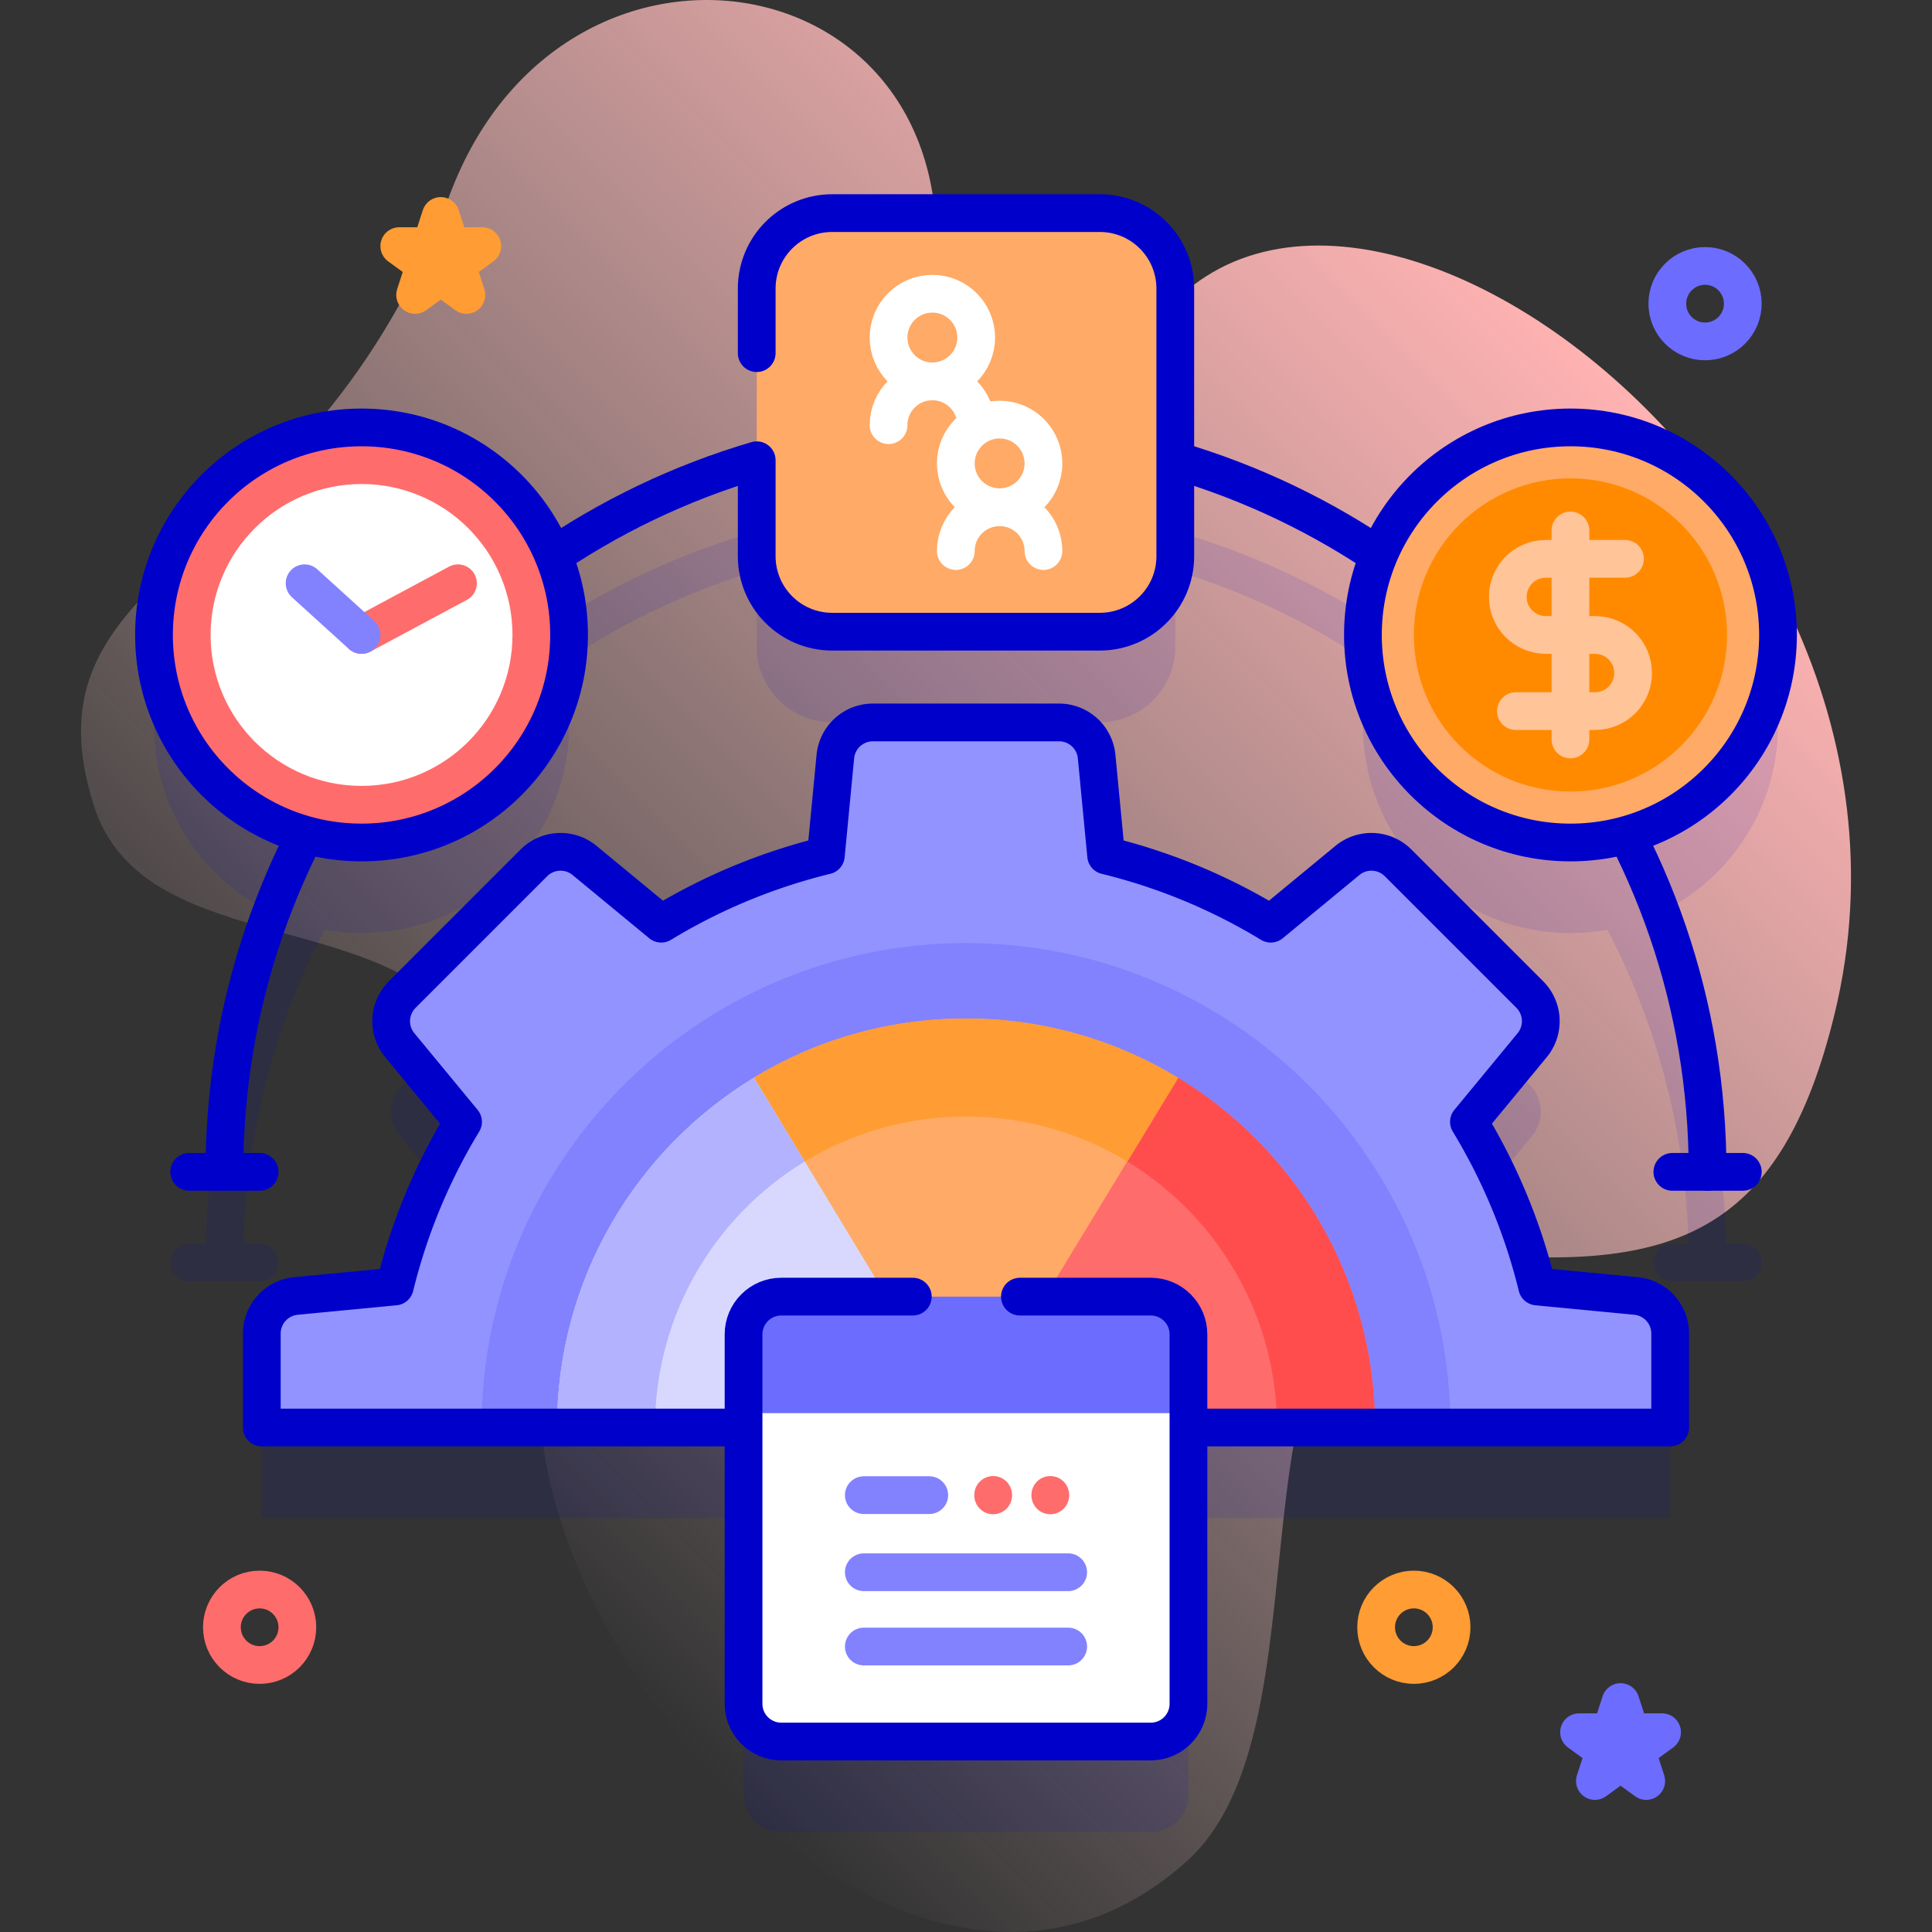
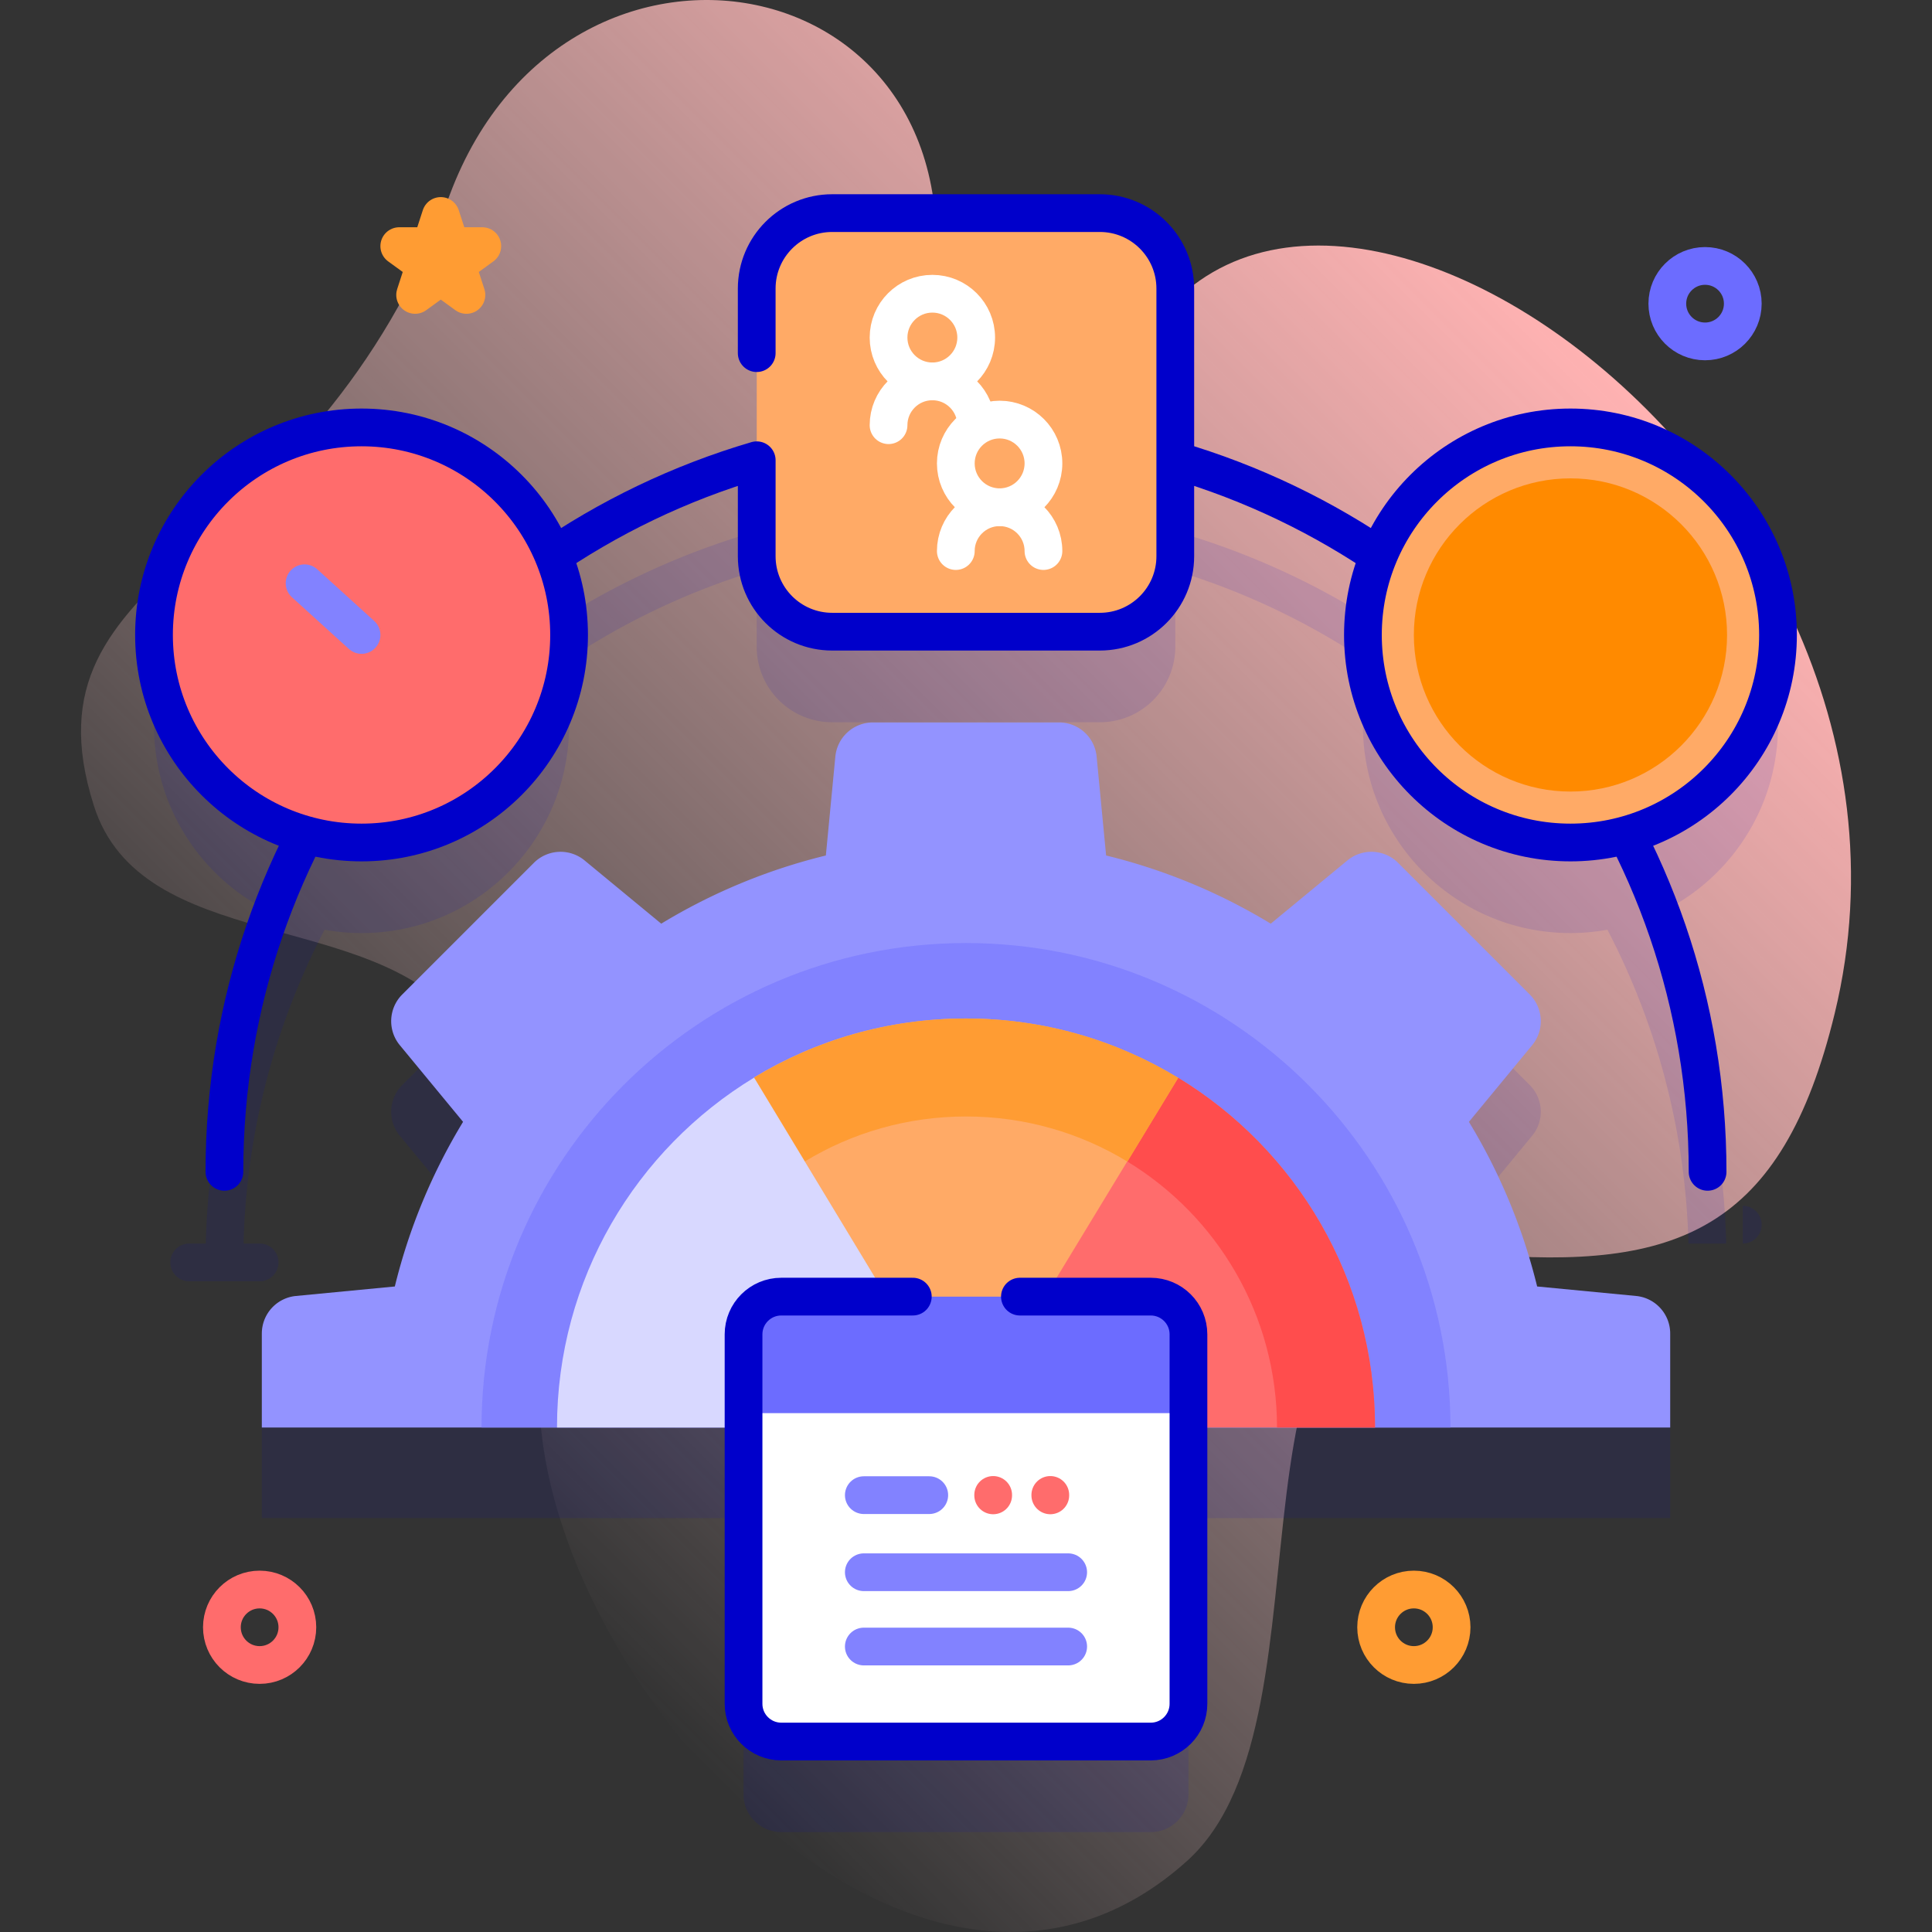
<svg xmlns="http://www.w3.org/2000/svg" version="1.1" width="512" height="512" x="0" y="0" viewBox="0 0 512 512" style="enable-background:new 0 0 512 512" xml:space="preserve" class="">
  <rect x="0" y="0" width="512" height="512" fill="#333333" stroke="none" />
  <g>
    <linearGradient id="a" x1="100.853" x2="405.716" y1="382.691" y2="77.828" gradientUnits="userSpaceOnUse">
      <stop offset="0" style="stop-color:#FFD8D8;stop-opacity:0" stop-color="#ffd8d8;stop-opacity:0" />
      <stop offset=".998" style="stop-color:#FFB2B2" stop-color="#ffb2b2" />
    </linearGradient>
    <path d="M119.184 51.638C150.887-33.275 269.753-8.579 244.693 90c-13.199 51.922 41.777 53.979 48.606 24.929 29.229-124.35 228.907 5.441 192.91 153.662-13.983 57.576-41.872 68.154-94.265 63.752-75.744-6.365-34.519 122.25-77.348 160.812-67.833 61.076-163.377-39.479-171.144-113.952-3.881-37.216 1.429-78.858-21.529-108.405-23.414-30.135-84.544-17.835-97.06-57.316-20.488-64.634 56.85-61.485 94.321-161.844z" style="fill:url(#a);" fill="" />
    <g style="opacity:0.1;">
      <path d="m433.575 367.445-26.215-2.515a154.76 154.76 0 0 0-18.084-43.63l16.762-20.314a10 10 0 0 0-.642-13.436l-34.885-34.885a10 10 0 0 0-13.436-.642l-20.314 16.762a154.73 154.73 0 0 0-43.63-18.071l-2.515-26.214a10 10 0 0 0-9.954-9.045H231.33a10 10 0 0 0-9.954 9.045l-2.515 26.214a154.73 154.73 0 0 0-43.63 18.071l-20.314-16.762a10 10 0 0 0-13.436.642l-34.885 34.885a10 10 0 0 0-.642 13.436l16.762 20.314a154.76 154.76 0 0 0-18.084 43.63l-26.202 2.515a10 10 0 0 0-9.045 9.954v24.904h127.661v73.222c0 5.523 4.477 10 10 10h97.906c5.523 0 10-4.477 10-10v-73.222H442.62v-24.904a10 10 0 0 0-9.045-9.954z" style="" fill="#0000cb" data-original="#0000cb" />
-       <path d="M461.856 329.554h-4.395c-.755-30.837-8.477-59.976-21.638-85.906 20.675-7.907 35.364-27.921 35.364-51.377 0-30.376-24.624-55-55-55-21.159 0-39.516 11.955-48.715 29.473a200.72 200.72 0 0 0-56.01-25.945v-40.325c0-11.046-8.954-20-20-20h-70.926c-11.046 0-20 8.954-20 20V140.8a200.705 200.705 0 0 0-56.01 25.945c-9.199-17.518-27.556-29.473-48.715-29.473-30.376 0-55 24.624-55 55 0 23.455 14.689 43.469 35.364 51.377-13.162 25.931-20.883 55.069-21.638 85.906h-4.395a5 5 0 1 0 0 10h18.661a5 5 0 1 0 0-10H64.54c.771-29.922 8.449-58.152 21.479-83.17 3.18.572 6.449.887 9.794.887 30.376 0 55-24.624 55-55 0-5.596-.842-10.995-2.395-16.083 15.842-10.797 33.375-19.285 52.12-24.967v20.18c0 11.046 8.954 20 20 20h70.926c11.046 0 20-8.954 20-20v-20.18c18.745 5.682 36.278 14.17 52.12 24.967a54.97 54.97 0 0 0-2.395 16.083c0 30.376 24.624 55 55 55 3.345 0 6.614-.315 9.794-.887 13.029 25.018 20.708 53.248 21.479 83.17h-4.265a5 5 0 1 0 0 10h18.661a5 5 0 1 0-.002-10.001z" style="" fill="#0000cb" data-original="#0000cb" />
+       <path d="M461.856 329.554h-4.395c-.755-30.837-8.477-59.976-21.638-85.906 20.675-7.907 35.364-27.921 35.364-51.377 0-30.376-24.624-55-55-55-21.159 0-39.516 11.955-48.715 29.473a200.72 200.72 0 0 0-56.01-25.945v-40.325c0-11.046-8.954-20-20-20h-70.926c-11.046 0-20 8.954-20 20V140.8a200.705 200.705 0 0 0-56.01 25.945c-9.199-17.518-27.556-29.473-48.715-29.473-30.376 0-55 24.624-55 55 0 23.455 14.689 43.469 35.364 51.377-13.162 25.931-20.883 55.069-21.638 85.906h-4.395a5 5 0 1 0 0 10h18.661a5 5 0 1 0 0-10H64.54c.771-29.922 8.449-58.152 21.479-83.17 3.18.572 6.449.887 9.794.887 30.376 0 55-24.624 55-55 0-5.596-.842-10.995-2.395-16.083 15.842-10.797 33.375-19.285 52.12-24.967v20.18c0 11.046 8.954 20 20 20h70.926c11.046 0 20-8.954 20-20v-20.18c18.745 5.682 36.278 14.17 52.12 24.967a54.97 54.97 0 0 0-2.395 16.083c0 30.376 24.624 55 55 55 3.345 0 6.614-.315 9.794-.887 13.029 25.018 20.708 53.248 21.479 83.17h-4.265h18.661a5 5 0 1 0-.002-10.001z" style="" fill="#0000cb" data-original="#0000cb" />
    </g>
    <path d="M311.46 121.97C393 145.9 452.53 221.28 452.53 310.55" style="stroke-width:10;stroke-linecap:round;stroke-linejoin:round;stroke-miterlimit:10;" fill="none" stroke="#0000cb" stroke-width="10" stroke-linecap="round" stroke-linejoin="round" stroke-miterlimit="10" data-original="#0000cb" />
    <path d="M69.386 353.399v24.904H442.62v-24.904a10 10 0 0 0-9.045-9.954l-26.215-2.515a154.76 154.76 0 0 0-18.084-43.63l16.762-20.314a10 10 0 0 0-.642-13.436l-34.885-34.885a10 10 0 0 0-13.436-.642l-20.314 16.762a154.73 154.73 0 0 0-43.63-18.071l-2.515-26.214a10 10 0 0 0-9.954-9.045H231.33a10 10 0 0 0-9.954 9.045l-2.515 26.214a154.73 154.73 0 0 0-43.63 18.071l-20.314-16.762a10 10 0 0 0-13.436.642l-34.885 34.885a10 10 0 0 0-.642 13.436l16.762 20.314a154.76 154.76 0 0 0-18.084 43.63l-26.202 2.515a10 10 0 0 0-9.044 9.954z" style="" fill="#9393ff" data-original="#9393ff" />
    <path d="M256 249.915c-70.793 0-128.388 57.595-128.388 128.388h256.775c.001-70.793-57.594-128.388-128.387-128.388z" style="" fill="#8282ff" data-original="#8282ff" />
    <path d="m312.16 285.58-29.908 38.529L256.08 378.3h108.31c0-39.3-20.92-73.72-52.23-92.72z" style="" fill="#ff6c6c" data-original="#ff6c6c" />
    <path d="M364.39 378.3h-25.97c0-29.88-15.9-56.05-39.7-70.5l13.46-22.16c.01-.01.01-.02.02-.03 31.29 19.01 52.19 53.41 52.19 92.69z" style="" fill="#ff4d4d" data-original="#ff4d4d" />
    <path d="m199.84 285.58 29.908 38.529L255.92 378.3H147.61c0-39.3 20.92-73.72 52.23-92.72z" style="" fill="#d8d8ff" data-original="#d8d8ff" />
-     <path d="m199.84 285.59 13.44 22.21c-23.8 14.45-39.7 40.62-39.7 70.5h-25.97c0-39.3 20.92-73.71 52.23-92.71z" style="" fill="#b2b2ff" data-original="#b2b2ff" />
    <path d="M255.918 269.915c-20.535 0-39.735 5.712-56.101 15.631l56.101 92.756 56.259-92.661c-16.4-9.978-35.658-15.726-56.259-15.726z" style="" fill="#ffaa66" data-original="#ffaa66" />
    <path d="m312.259 285.645-13.475 22.196C286.307 300.246 271.67 295.88 256 295.88c-15.623 0-30.225 4.343-42.667 11.89l-13.44-22.219c16.374-9.918 35.577-15.635 56.106-15.635 20.601 0 39.862 5.752 56.26 15.729z" style="" fill="#ff9c33" data-original="#ff9c33" />
    <path d="M291.463 167.401h-70.926c-11.046 0-20-8.954-20-20V76.475c0-11.046 8.954-20 20-20h70.926c11.046 0 20 8.954 20 20v70.926c0 11.046-8.954 20-20 20z" style="" fill="#ffaa66" data-original="#ffaa66" />
    <path d="M59.47 310.55c0-89.27 59.53-164.65 141.07-188.58l-.003 25.431c0 11.046 8.954 20 20 20h70.926c11.046 0 20-8.954 20-20V76.475c0-11.046-8.954-20-20-20h-70.926c-11.046 0-20 8.954-20 20v17.111" style="stroke-width:10;stroke-linecap:round;stroke-linejoin:round;stroke-miterlimit:10;" fill="none" stroke="#0000cb" stroke-width="10" stroke-linecap="round" stroke-linejoin="round" stroke-miterlimit="10" data-original="#0000cb" />
    <circle cx="247.088" cy="89.455" r="11.613" style="stroke-width:10;stroke-linecap:round;stroke-linejoin:round;stroke-miterlimit:10;" fill="none" stroke="#ffffff" stroke-width="10" stroke-linecap="round" stroke-linejoin="round" stroke-miterlimit="10" data-original="#ffffff" />
    <path d="M235.475 112.681c0-6.414 5.199-11.613 11.613-11.613s11.613 5.199 11.613 11.613" style="stroke-width:10;stroke-linecap:round;stroke-linejoin:round;stroke-miterlimit:10;" fill="none" stroke="#ffffff" stroke-width="10" stroke-linecap="round" stroke-linejoin="round" stroke-miterlimit="10" data-original="#ffffff" />
    <circle cx="264.912" cy="122.808" r="11.613" style="stroke-width:10;stroke-linecap:round;stroke-linejoin:round;stroke-miterlimit:10;" fill="none" stroke="#ffffff" stroke-width="10" stroke-linecap="round" stroke-linejoin="round" stroke-miterlimit="10" data-original="#ffffff" />
    <path d="M253.299 146.035c0-6.414 5.199-11.613 11.613-11.613s11.613 5.199 11.613 11.613" style="stroke-width:10;stroke-linecap:round;stroke-linejoin:round;stroke-miterlimit:10;" fill="none" stroke="#ffffff" stroke-width="10" stroke-linecap="round" stroke-linejoin="round" stroke-miterlimit="10" data-original="#ffffff" />
    <circle cx="95.812" cy="168.271" r="55" style="" fill="#ff6c6c" data-original="#ff6c6c" />
-     <circle cx="95.812" cy="168.271" r="40" style="" fill="#ffffff" data-original="#ffffff" />
    <circle cx="95.812" cy="168.271" r="55" style="stroke-width:10;stroke-linecap:round;stroke-linejoin:round;stroke-miterlimit:10;" fill="none" stroke="#0000cb" stroke-width="10" stroke-linecap="round" stroke-linejoin="round" stroke-miterlimit="10" data-original="#0000cb" />
    <path d="m95.812 168.271 25.555-13.7" style="stroke-width:10;stroke-linecap:round;stroke-linejoin:round;stroke-miterlimit:10;" fill="none" stroke="#ff6c6c" stroke-width="10" stroke-linecap="round" stroke-linejoin="round" stroke-miterlimit="10" data-original="#ff6c6c" />
    <path d="m80.718 154.571 15.094 13.7" style="stroke-width:10;stroke-linecap:round;stroke-linejoin:round;stroke-miterlimit:10;" fill="none" stroke="#8282ff" stroke-width="10" stroke-linecap="round" stroke-linejoin="round" stroke-miterlimit="10" data-original="#8282ff" />
    <circle cx="416.188" cy="168.271" r="55" style="" fill="#ffaa66" data-original="#ffaa66" />
    <circle cx="416.188" cy="168.271" r="41.5" style="" fill="#ff8a00" data-original="#ff8a00" />
    <circle cx="416.188" cy="168.271" r="55" style="stroke-width:10;stroke-linecap:round;stroke-linejoin:round;stroke-miterlimit:10;" fill="none" stroke="#0000cb" stroke-width="10" stroke-linecap="round" stroke-linejoin="round" stroke-miterlimit="10" data-original="#0000cb" />
-     <path d="M401.734 188.451h20.969c5.572 0 10.09-4.517 10.09-10.09v0c0-5.572-4.517-10.09-10.09-10.09h-13.031c-5.572 0-10.09-4.517-10.09-10.09v0c0-5.572 4.517-10.09 10.09-10.09h20.969M416.188 140.578v55.387" style="stroke-width:10;stroke-linecap:round;stroke-linejoin:round;stroke-miterlimit:10;" fill="none" stroke="#ffc498" stroke-width="10" stroke-linecap="round" stroke-linejoin="round" stroke-miterlimit="10" data-original="#ffc498" />
-     <path d="M461.857 310.554h-18.662M68.805 310.554H50.143M442.614 353.403a10 10 0 0 0-9.045-9.954l-26.21-2.514a154.892 154.892 0 0 0-18.075-43.633l16.757-20.312a10 10 0 0 0-.643-13.435l-34.885-34.884a10 10 0 0 0-13.435-.643l-20.312 16.758a154.936 154.936 0 0 0-43.633-18.076l-2.514-26.21a10 10 0 0 0-9.954-9.045H231.33a10 10 0 0 0-9.954 9.045l-2.514 26.21a154.883 154.883 0 0 0-43.634 18.076l-20.312-16.757a10 10 0 0 0-13.435.643l-34.884 34.884a10 10 0 0 0-.643 13.435l16.758 20.312a154.904 154.904 0 0 0-18.075 43.633l-26.21 2.514a10 10 0 0 0-9.045 9.954v24.9h373.233l-.001-24.901z" style="stroke-width:10;stroke-linecap:round;stroke-linejoin:round;stroke-miterlimit:10;" fill="none" stroke="#0000cb" stroke-width="10" stroke-linecap="round" stroke-linejoin="round" stroke-miterlimit="10" data-original="#0000cb" />
    <path d="M314.95 374.49v77.03c0 5.53-4.47 10-10 10h-97.9c-5.53 0-10-4.47-10-10v-77.03l58.87-3 59.03 3z" style="" fill="#ffffff" data-original="#ffffff" />
    <path d="M314.951 353.622v20.87h-117.9v-20.87c0-5.53 4.47-10 10-10h97.9c5.52 0 10 4.47 10 10z" style="" fill="#6c6cff" data-original="#6c6cff" />
    <path d="M263.201 396.288v-.117M278.342 396.288v-.117" style="stroke-width:10;stroke-linecap:round;stroke-linejoin:round;stroke-miterlimit:10;" fill="none" stroke="#ff6c6c" stroke-width="10" stroke-linecap="round" stroke-linejoin="round" stroke-miterlimit="10" data-original="#ff6c6c" />
    <path d="M228.92 396.229h17.345M228.92 416.659h54.16M228.92 436.347h54.16" style="stroke-width:10;stroke-linecap:round;stroke-linejoin:round;stroke-miterlimit:10;" fill="none" stroke="#8282ff" stroke-width="10" stroke-linecap="round" stroke-linejoin="round" stroke-miterlimit="10" data-original="#8282ff" />
    <path d="M241.905 343.619h-34.858c-5.523 0-10 4.477-10 10v97.906c0 5.523 4.477 10 10 10h97.906c5.523 0 10-4.477 10-10v-97.906c0-5.523-4.477-10-10-10h-34.665" style="stroke-width:10;stroke-linecap:round;stroke-linejoin:round;stroke-miterlimit:10;" fill="none" stroke="#0000cb" stroke-width="10" stroke-linecap="round" stroke-linejoin="round" stroke-miterlimit="10" data-original="#0000cb" />
    <path d="m116.811 57.233 2.597 7.992h8.403l-6.798 4.94 2.597 7.992-6.799-4.94-6.798 4.94 2.597-7.992-6.799-4.94h8.404z" style="stroke-width:10;stroke-linecap:round;stroke-linejoin:round;stroke-miterlimit:10;" fill="none" stroke="#ff9c33" stroke-width="10" stroke-linecap="round" stroke-linejoin="round" stroke-miterlimit="10" data-original="#ff9c33" />
-     <path d="m429.468 451.063 2.597 7.992h8.403l-6.798 4.939 2.597 7.992-6.799-4.939-6.798 4.939 2.597-7.992-6.799-4.939h8.404z" style="stroke-width:10;stroke-linecap:round;stroke-linejoin:round;stroke-miterlimit:10;" fill="none" stroke="#6c6cff" stroke-width="10" stroke-linecap="round" stroke-linejoin="round" stroke-miterlimit="10" data-original="#6c6cff" />
    <circle cx="374.688" cy="431.242" r="10" style="stroke-width:10;stroke-linecap:round;stroke-linejoin:round;stroke-miterlimit:10;" fill="none" stroke="#ff9c33" stroke-width="10" stroke-linecap="round" stroke-linejoin="round" stroke-miterlimit="10" data-original="#ff9c33" />
    <circle cx="451.857" cy="80.475" r="10" style="stroke-width:10;stroke-linecap:round;stroke-linejoin:round;stroke-miterlimit:10;" fill="none" stroke="#6c6cff" stroke-width="10" stroke-linecap="round" stroke-linejoin="round" stroke-miterlimit="10" data-original="#6c6cff" />
    <circle cx="68.805" cy="431.242" r="10" style="stroke-width:10;stroke-linecap:round;stroke-linejoin:round;stroke-miterlimit:10;" fill="none" stroke="#ff6c6c" stroke-width="10" stroke-linecap="round" stroke-linejoin="round" stroke-miterlimit="10" data-original="#ff6c6c" />
  </g>
</svg>